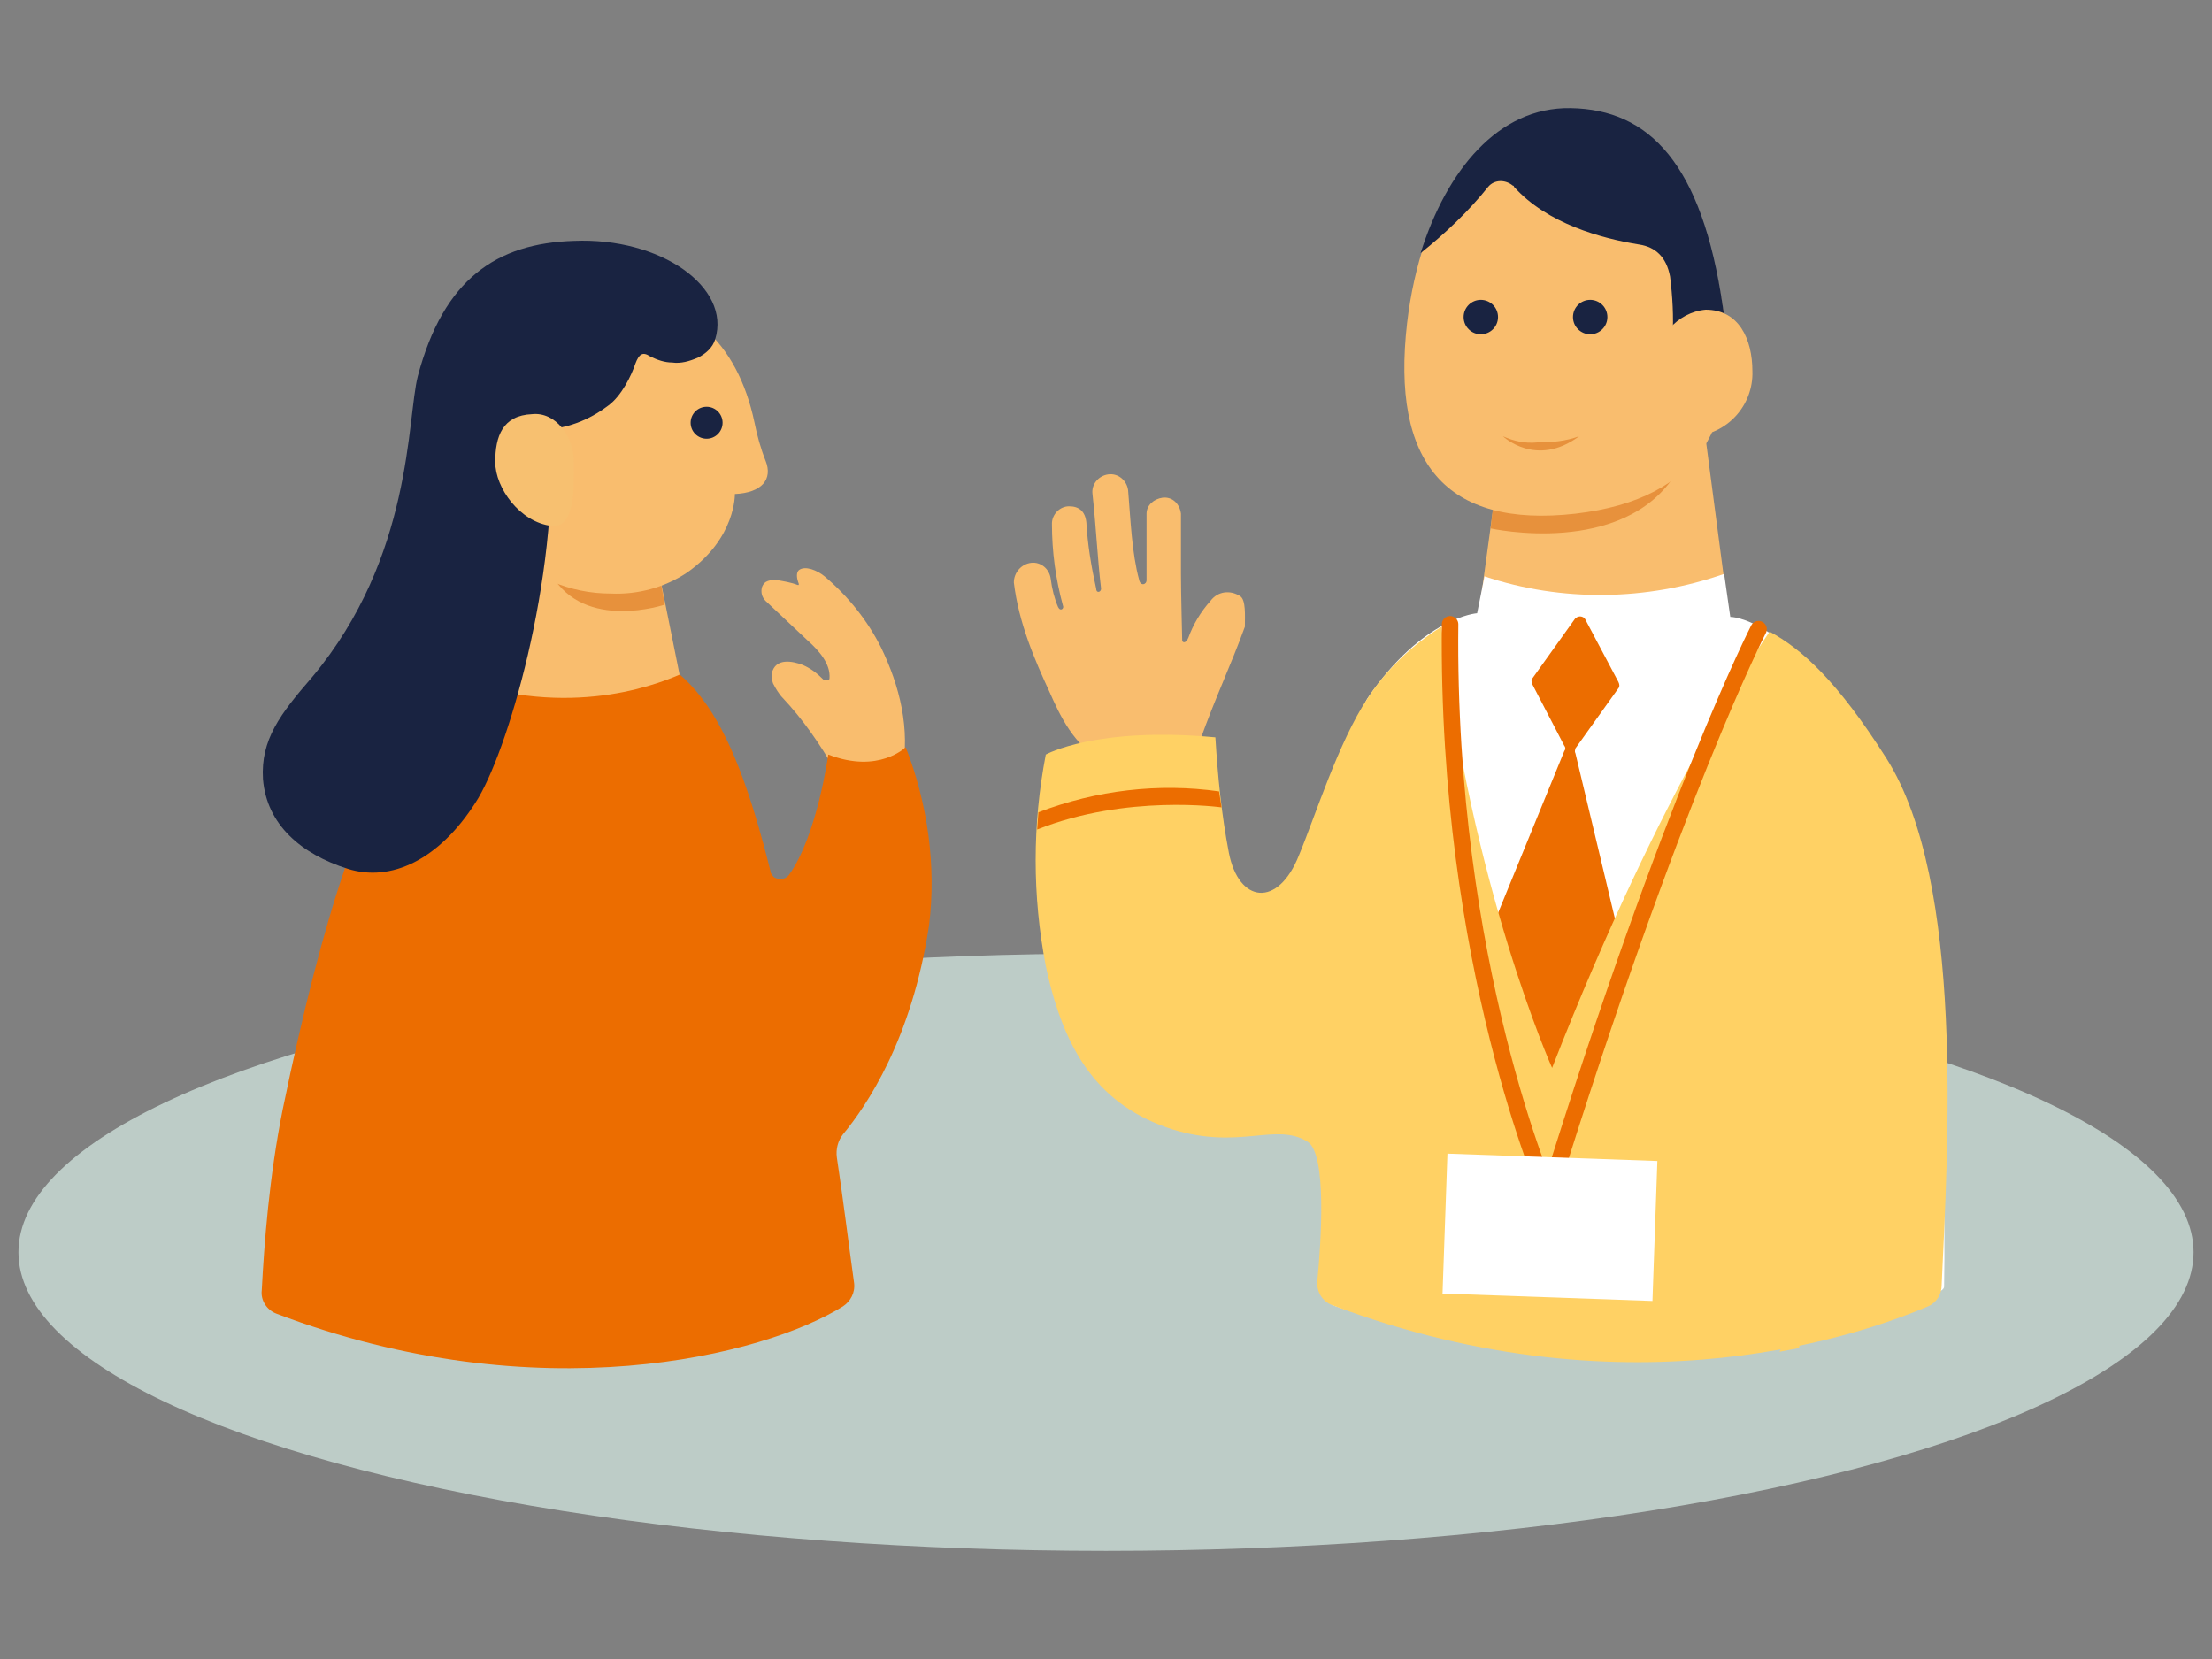
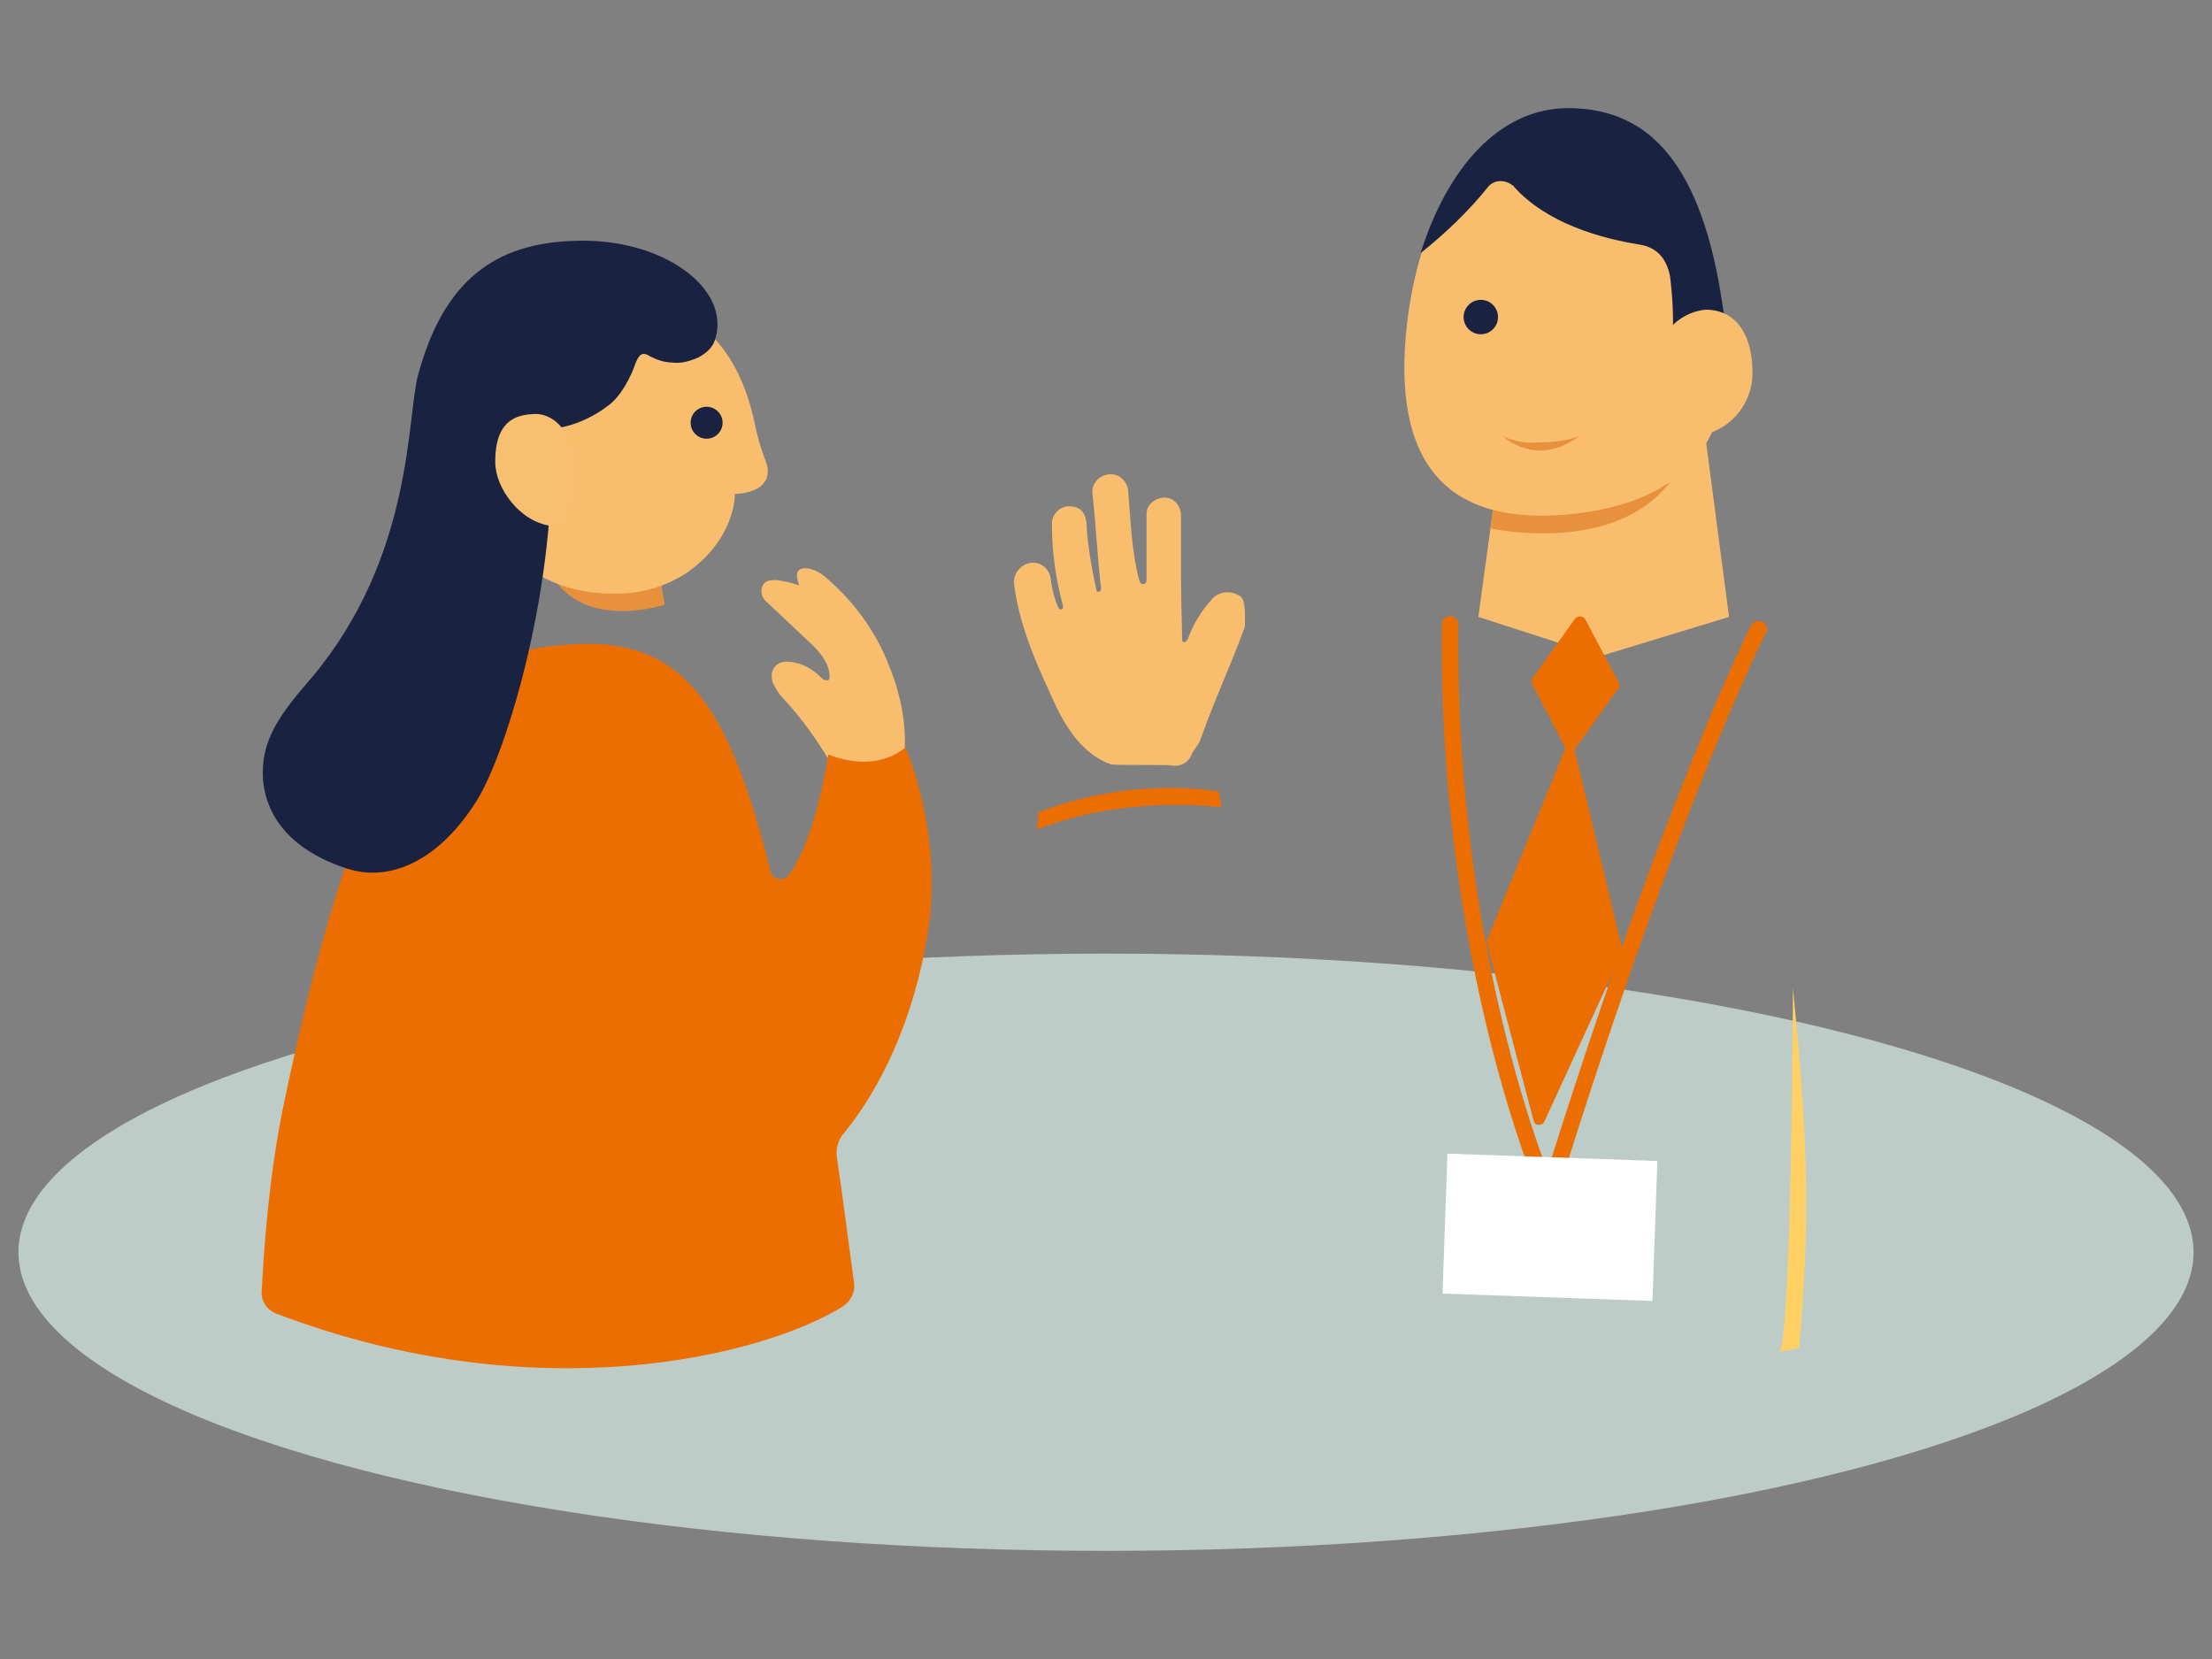
<svg xmlns="http://www.w3.org/2000/svg" version="1.1" id="レイヤー_1" x="0px" y="0px" width="180px" height="135px" viewBox="0 0 180 135" style="enable-background:new 0 0 180 135;" xml:space="preserve">
  <rect x="0" y="0" width="180" height="135" fill="#808080" stroke="none" />
  <style type="text/css">
	.st0{fill:#F9BD6E;}
	.st1{fill:#BDCCC7;}
	.st2{fill:#E7913C;}
	.st3{fill:#192341;}
	.st4{fill:#FFFFFF;}
	.st5{fill:#EC6D00;}
	.st6{fill:#FFD164;}
	.st7{fill:none;stroke:#EC6D00;stroke-width:1.341;stroke-linecap:round;stroke-linejoin:round;}
	.st8{fill:#F7C070;}
</style>
  <g id="レイヤー_2_00000033331588494872583730000005838300565025258676_">
    <g id="L_00000107562325231669068330000006664580969222810287_">
      <path class="st0" d="M100.9,48.5c-0.8-0.5-1.8-0.4-2.4,0.4c-0.8,0.9-1.4,1.9-1.8,3c-0.2,0.5-0.5,0.4-0.5,0.2s-0.1-3.8-0.1-5.4    c0-1.6,0-3.2,0-4.9c-0.1-0.8-0.7-1.4-1.5-1.3c-0.7,0.1-1.3,0.6-1.3,1.3c0,1.7,0,5,0,5.4s-0.5,0.5-0.6,0c-0.6-2.2-0.7-4.9-0.9-7.3    c-0.1-0.8-0.8-1.4-1.6-1.3s-1.4,0.8-1.3,1.6c0.3,2.7,0.4,5.2,0.7,7.7c0,0.3-0.4,0.4-0.4,0c-0.4-1.8-0.7-3.6-0.8-5.4    c-0.1-0.9-0.6-1.3-1.4-1.3s-1.4,0.7-1.4,1.4c0,2.3,0.3,4.5,0.9,6.7c0.1,0.2-0.2,0.5-0.4,0.1c-0.3-0.7-0.5-1.5-0.6-2.3    s-0.8-1.4-1.6-1.3c-0.8,0.1-1.4,0.8-1.4,1.6l0,0c0.4,3.3,1.7,6.3,2.9,8.9c0.8,1.8,2,4.5,4.5,5.7c0.2,0.1,0.3,0.1,0.5,0.2    c0.6,0.1,4.9,0,5,0.1c0.7,0.1,1.4-0.3,1.6-1l0.6-0.9c1.4-3.9,2.5-6.1,3.7-9.4C101.3,50.1,101.4,48.8,100.9,48.5z" />
      <ellipse class="st1" cx="90" cy="101.9" rx="88.5" ry="24.3" />
      <polygon class="st0" points="140.7,50.2 130.2,53.4 120.3,50.2 122.7,32.6 138.1,30.4   " />
      <path class="st2" d="M121.7,39.5l-0.4,3.5c0,0,10.8,2.4,15.1-4.5c-3.1,1.1-6.3,1.6-9.6,1.5C123.8,39.8,121.7,39.5,121.7,39.5z" />
      <path class="st0" d="M140.2,25.1c1.4,9.3-1.7,15.5-12,16.7c-10.6,1.2-15-4.2-13.7-15.5c1.1-9.4,5.8-17.4,13.3-17.3    C134.1,9,138.4,13.4,140.2,25.1z" />
      <path class="st3" d="M123.2,15.2c2.7,3,7.1,4.2,10.2,4.7c1.3,0.2,2.2,1,2.5,2.6c0.2,1.6,0.3,3.3,0.2,4.9l4.3-0.8    c0-0.5-0.1-1-0.2-1.6c-1.7-11.7-6-16.1-12.4-16.2c-5.9-0.1-10.1,5.1-12.2,11.8c2-1.6,3.9-3.4,5.5-5.4c0.5-0.6,1.4-0.6,2-0.1    C123.1,15.1,123.2,15.1,123.2,15.2z" />
      <path class="st0" d="M142.6,30.2c0.1,2.8-2.1,5.2-4.9,5.3c-2.4,0.2-3.1-2.8-3.1-5.4s1.9-4.7,4.2-4.9    C141.5,25.2,142.6,27.6,142.6,30.2z" />
-       <path class="st4" d="M120.8,46.9c6.3,2.1,13.2,2,19.5-0.2l0.5,3.5c0,0,4.6-0.1,10.8,10.1s6.8,33.2,6.6,44.4c0,0.7-3.3,1.2-4,1.5    c-4.4,2-19.1,8.9-45.5,0.1c-0.9-0.3-1.4-1.1-1.3-2.1c0.4-3.1,1.3-10.1,1.3-11.9c0.2-8.8,0.2-31.9,2.6-35.5    c4.5-6.6,8.9-6.9,8.9-6.9L120.8,46.9z" />
      <circle class="st3" cx="120.5" cy="25.8" r="1.4" />
-       <circle class="st3" cx="129.4" cy="25.8" r="1.4" />
      <path class="st5" d="M128.2,60.9l3.5-4.9c0.1-0.1,0.1-0.3,0-0.5l-2.7-5.1c-0.1-0.2-0.4-0.3-0.6-0.2c-0.1,0-0.1,0.1-0.2,0.1    l-3.5,4.9c-0.1,0.1-0.1,0.3,0,0.5l2.6,5c0.1,0.1,0.1,0.3,0,0.4L121,76.5c0,0.1,0,0.2,0,0.3l3.8,14.4c0.1,0.3,0.3,0.4,0.6,0.3    c0.1,0,0.2-0.1,0.3-0.3l6.3-13.7c0-0.1,0.1-0.2,0-0.3l-3.8-15.9C128.1,61.1,128.2,61,128.2,60.9z" />
-       <path class="st6" d="M153.5,61.7c-4-6.3-6.9-8.9-9.5-10.3c-0.4,0.6-8.7,12.4-17.7,35.5c0,0-6.6-14.8-9-35.9    c-2.4,1.5-4.5,3.5-6,5.8c-2.4,3.6-4.3,9.7-5.6,12.8c-1.7,4.3-4.9,3.9-5.7-0.2c-0.6-3.1-0.9-6.2-1.1-9.4    c-9.7-0.9-13.8,1.4-13.8,1.4c-1.1,5.7-1.1,11.5,0,17.2c1.5,7.1,4.4,11.4,10.3,13.3c5.5,1.7,8.4-0.6,11,1c1.6,1,1.1,8.2,0.8,11.3    c-0.1,0.9,0.4,1.7,1.2,2c24.6,9.3,43.8,2.1,48.5,0.1c0.7-0.3,1.1-1,1.1-1.7C158.5,93.5,159.9,71.8,153.5,61.7z" />
      <path class="st7" d="M143.1,51.2c0,0-7,13.6-17.1,46.1c0,0-8.3-18.8-8-46.5" />
      <rect x="120.4" y="91.3" transform="matrix(3.507338e-02 -0.999 0.999 3.507338e-02 21.953 222.342)" class="st4" width="11.4" height="17.1" />
      <path class="st5" d="M84.4,67.5l0.1-1.4c4.7-1.8,9.8-2.4,14.7-1.7l0.2,1.3C99.4,65.7,91.7,64.6,84.4,67.5z" />
      <path class="st6" d="M146.4,109.7c1-11.1,0.6-18.2-0.5-29.3c0,0-0.1,28.5-1.1,29.6L146.4,109.7z" />
      <path class="st0" d="M71.7,52.7c-1.1-2.2-2.7-4.2-4.6-5.8c-0.6-0.5-1.6-0.9-2.1-0.5c-0.2,0.2-0.2,0.6,0,1.1v0.1c0,0,0,0-0.1,0    c-0.5-0.2-1.1-0.3-1.7-0.4c-0.5,0-1,0-1.2,0.6c-0.1,0.4,0,0.8,0.3,1.1l3.4,3.2c0.9,0.8,1.9,1.9,1.8,3.1c0,0.2-0.3,0.2-0.5,0.1    c-0.5-0.5-1-0.9-1.7-1.2c-0.8-0.3-2.2-0.6-2.5,0.7c0,0.3,0,0.5,0.1,0.8c0.2,0.4,0.5,0.9,0.8,1.2c1.6,1.7,3,3.7,4.2,5.8    c-0.2,1.4-0.3,2.9-0.3,4.3c2,0.5,4.1,0.4,6.1-0.3c-0.3-1.2-0.5-2.5-0.3-3.7C74.1,59.3,73.2,55.8,71.7,52.7z" />
      <path class="st5" d="M73.7,60.8c0,0-2.2,2.2-6.3,0.6c0,0-0.9,6.6-3.2,9.8c-0.3,0.4-0.8,0.4-1.2,0.2c-0.1-0.1-0.3-0.3-0.3-0.5    c-3.2-12.8-6.7-18.6-15-18.5C35.9,52.6,29.6,58.3,23,90.3c-1.1,5.5-1.5,10.9-1.7,14.7c-0.1,0.8,0.4,1.6,1.2,1.9    c21.3,8.1,39.7,3.4,46.1-0.6c0.6-0.4,1-1.1,0.9-1.9c-0.5-3.6-0.9-6.9-1.4-10.2c-0.1-0.7,0.1-1.4,0.5-1.9c1.9-2.3,5.6-7.7,7-17    C76.2,70.5,75.5,65.4,73.7,60.8z" />
-       <path class="st0" d="M36.2,54.9L37.7,35l14.6,5l3,14.9C53,55.9,45.6,58.6,36.2,54.9z" />
-       <path class="st2" d="M53.7,47l0.4,2.2c0,0-6.5,2.2-9.2-2.4c0,0,4.5,0.2,6.5,0.2C52.2,46.9,52.9,46.9,53.7,47z" />
+       <path class="st2" d="M53.7,47l0.4,2.2c0,0-6.5,2.2-9.2-2.4c0,0,4.5,0.2,6.5,0.2C52.2,46.9,52.9,46.9,53.7,47" />
      <path class="st0" d="M49.8,24.1c6,0,10.2,3.6,11.6,10.3c0.2,1,0.5,2.1,0.9,3.1c0.6,1.5-0.3,2.6-2.5,2.7c0,0,0.1,3.6-3.9,6.4    c-1.8,1.2-4,1.8-6.2,1.7c-6.7,0-12.1-5.4-12.1-12.1S43.2,24.1,49.8,24.1L49.8,24.1L49.8,24.1z" />
      <circle class="st3" cx="57.5" cy="34.4" r="1.3" />
      <path class="st3" d="M49.5,33c1.1-0.8,1.9-2.5,2.2-3.4c0.3-0.8,0.6-1,1.2-0.6c0.6,0.3,1.2,0.5,1.8,0.5c0.7,0.1,1.4-0.1,2.1-0.4    c0.6-0.3,1.2-0.8,1.4-1.5c1.3-4.2-4.4-8.3-11.5-8c-6.3,0.2-10.6,3.1-12.7,11c-0.9,3.5-0.4,14.7-8.6,24.5c-2.6,3-4.2,5.1-4,8.3    c0.3,3.7,3.1,6.1,6.9,7.3c3.5,1.1,7.4-0.7,10.4-5.4c2.5-3.8,6.8-18.1,6.1-30.3C44.9,34.8,47,34.9,49.5,33z" />
      <path class="st8" d="M40.3,37.6c0,2.1,2,4.9,4.6,5.2c1.9,0.2,1.8-3.1,1.8-5.2s-1.5-4.1-3.4-3.9C40.9,33.8,40.3,35.5,40.3,37.6z" />
      <path class="st2" d="M122.3,35.5c0,0,2.7,2.6,6.2,0c-1.1,0.4-2.2,0.5-3.4,0.5C124.1,36.1,123.2,35.9,122.3,35.5z" />
    </g>
  </g>
</svg>